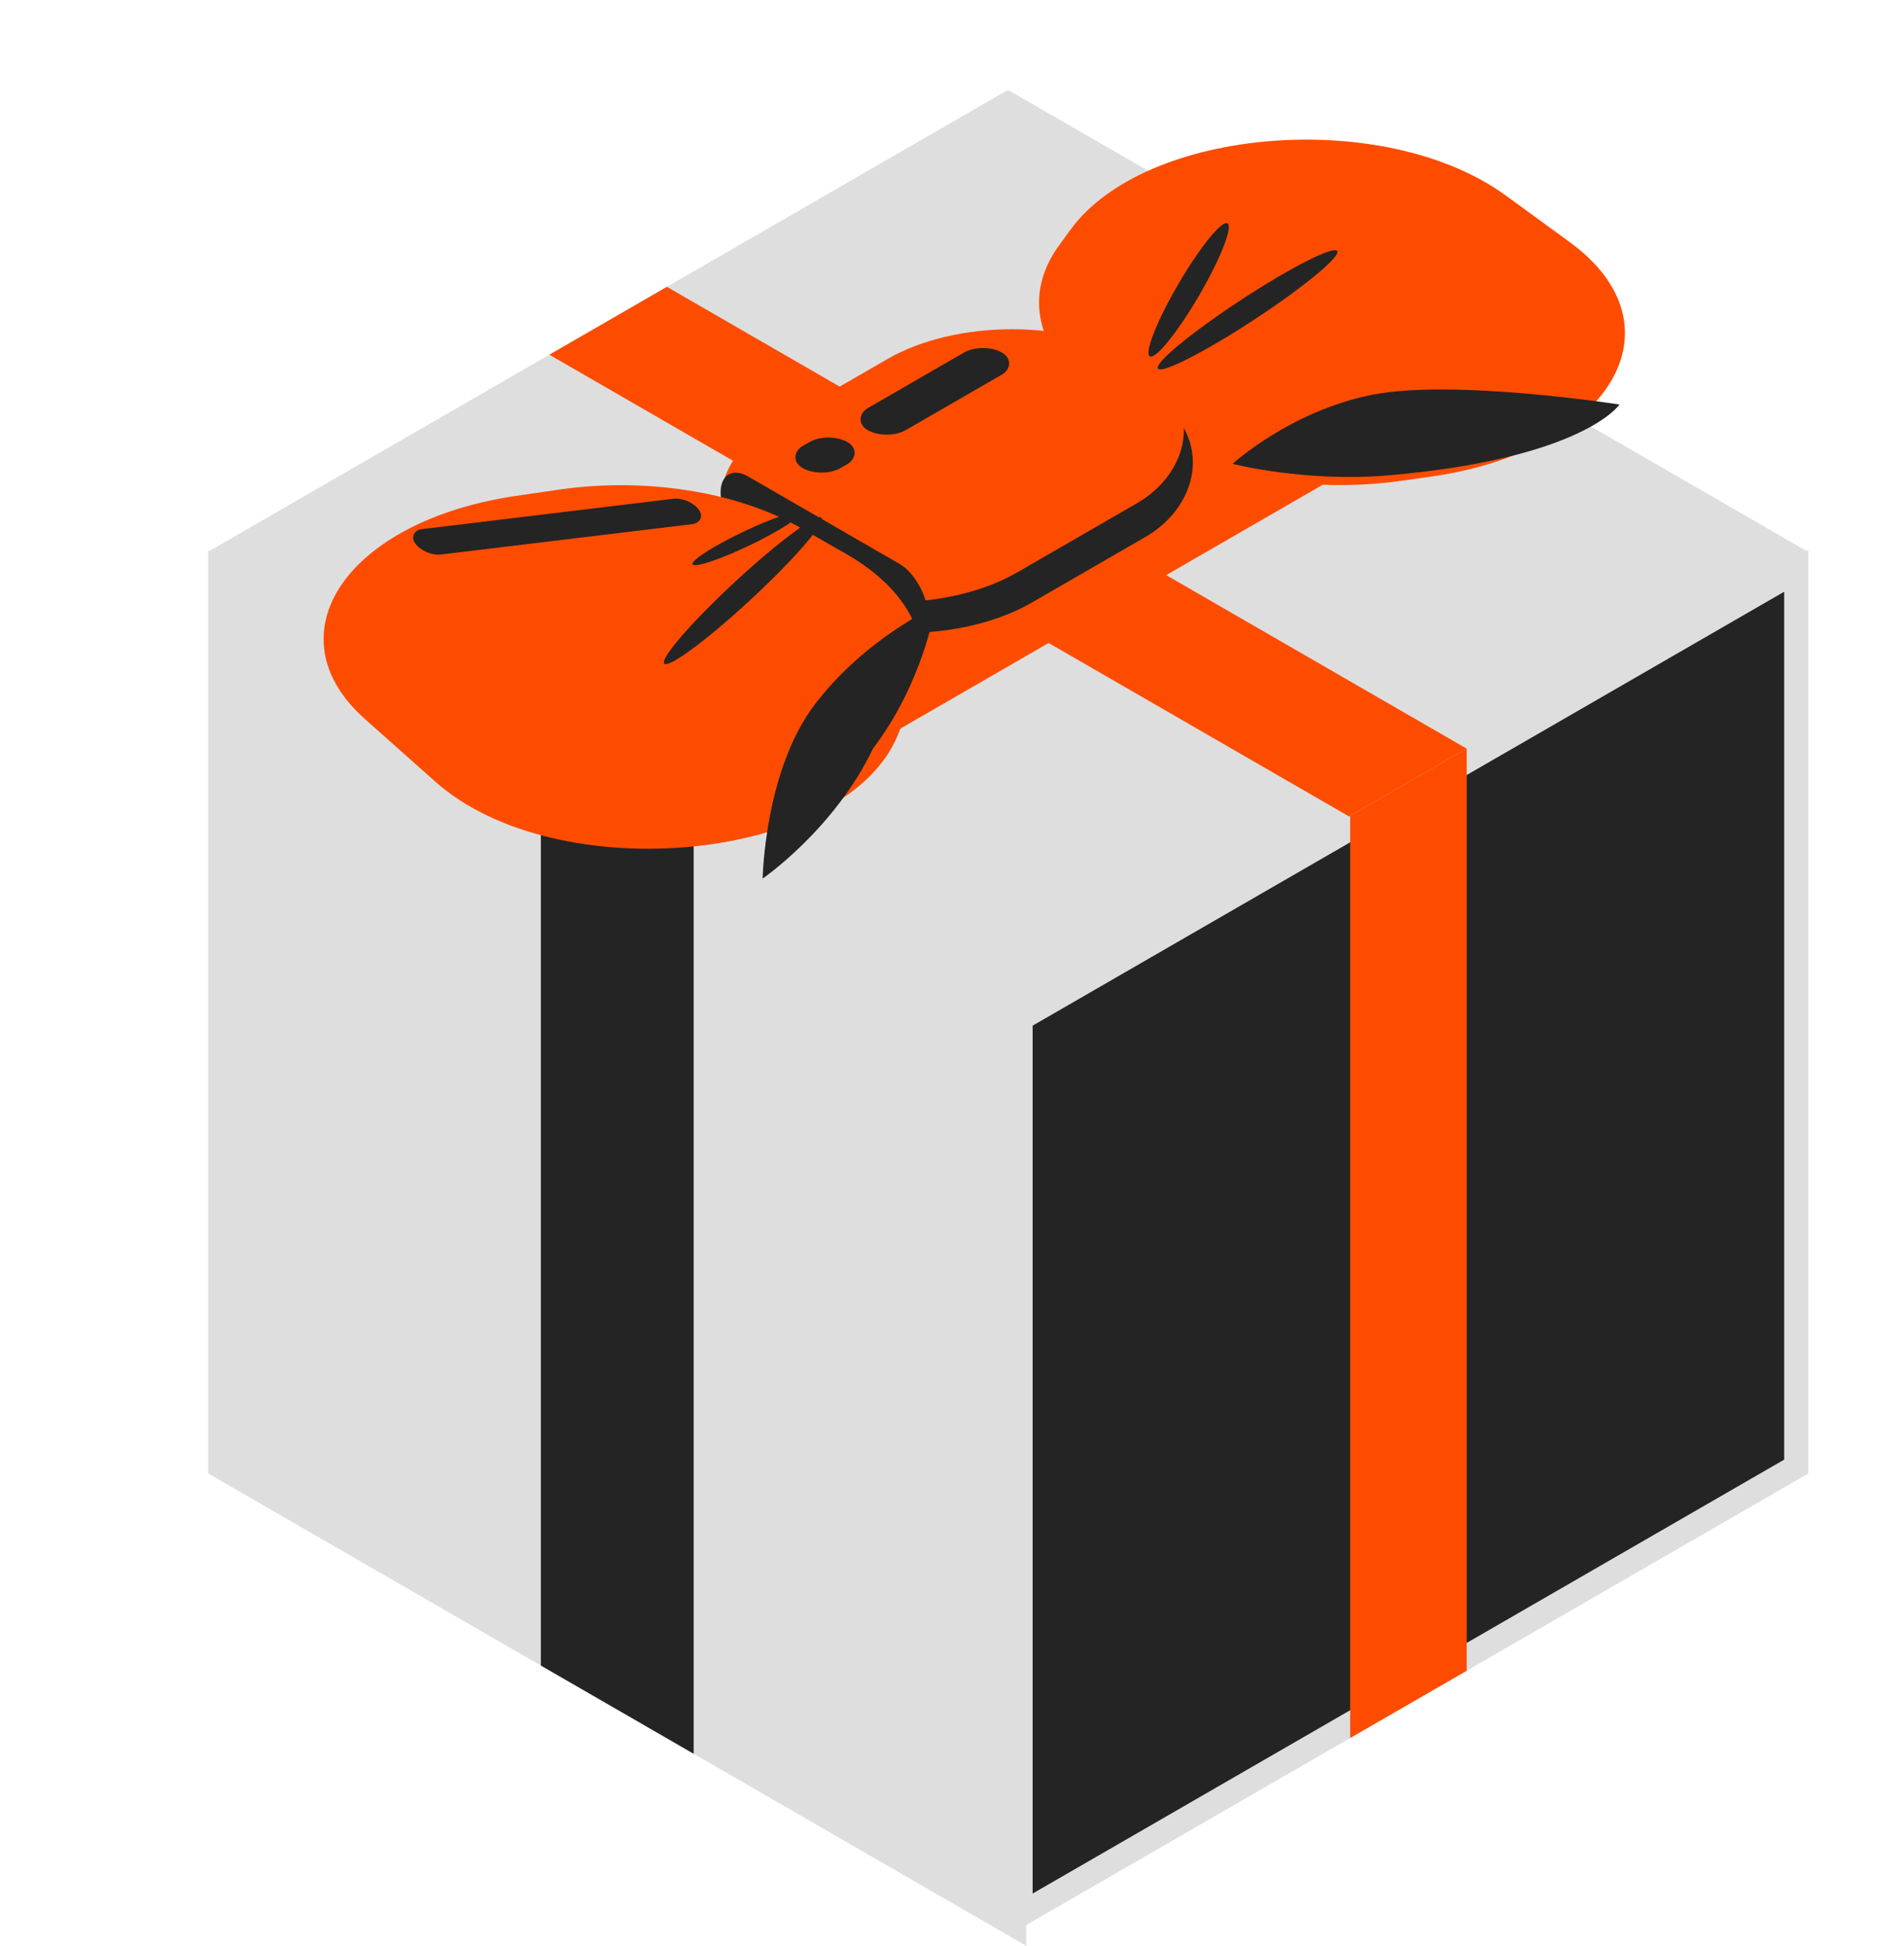
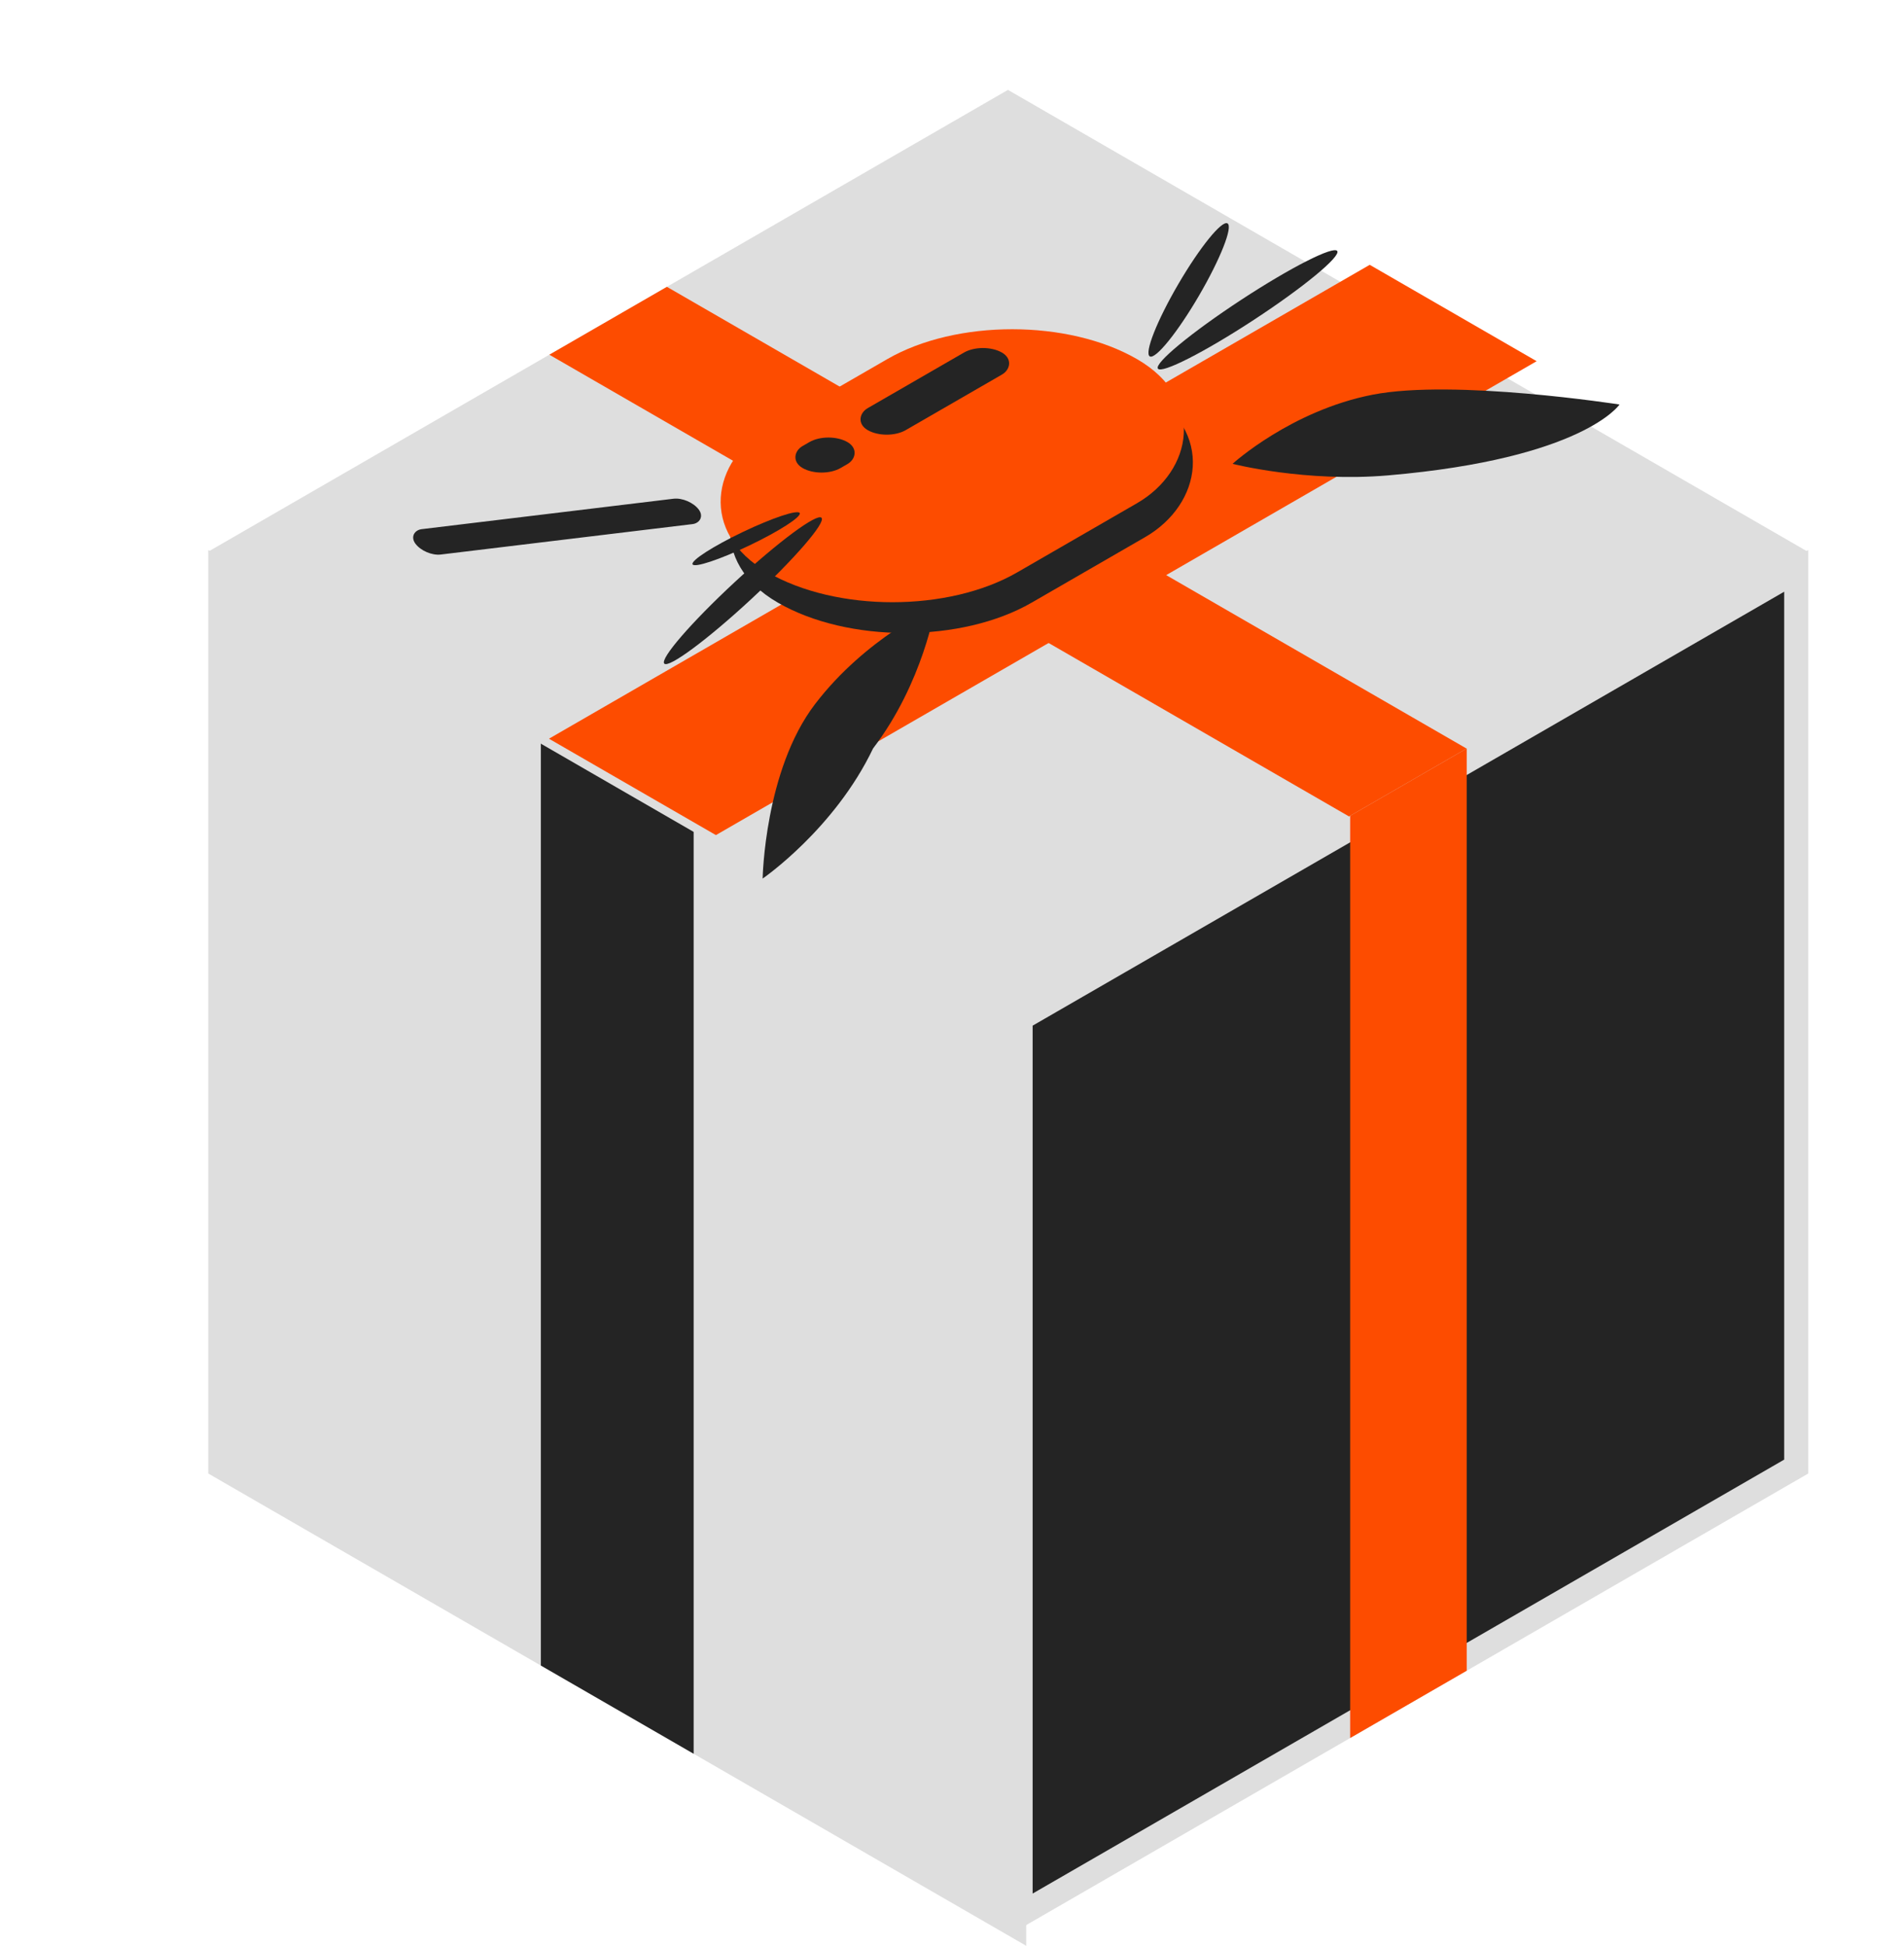
<svg xmlns="http://www.w3.org/2000/svg" width="137" height="140" viewBox="0 0 137 140" fill="none">
  <rect width="67.963" height="66.445" transform="matrix(0.866 0.5 -2.20305e-08 1 14.985 39.574)" fill="#DEDEDE" />
  <rect width="12.696" height="66.445" transform="matrix(0.866 0.5 -2.20305e-08 1 38.916 53.39)" fill="#242424" />
  <rect x="0.866" y="0.5" width="64.445" height="64.445" transform="matrix(0.866 -0.5 2.20305e-08 1 72.686 73.229)" fill="#242424" stroke="#DEDEDE" stroke-width="2" />
  <rect width="9.685" height="66.445" transform="matrix(0.866 -0.5 2.20305e-08 1 97.148 58.606)" fill="#FD4C00" />
  <rect width="66.445" height="66.445" transform="matrix(0.866 -0.5 0.866 0.5 14.985 39.69)" fill="#DEDEDE" />
  <rect width="9.767" height="66.445" transform="matrix(0.866 -0.5 0.866 0.5 39.527 25.521)" fill="#FD4C00" />
  <rect width="68.193" height="13.87" transform="matrix(0.866 -0.5 0.866 0.5 39.501 53.15)" fill="#FD4C00" />
-   <path d="M77.007 16.549C82.417 9.109 99.665 7.743 108.346 14.067L112.935 17.411C121.259 23.477 115.894 32.481 102.867 34.306L100.762 34.601C93.645 35.598 86.183 34.059 81.77 30.685L78.473 28.164C74.53 25.149 73.662 21.151 76.195 17.667L77.007 16.549Z" fill="#FD4C00" />
  <rect width="21.093" height="30.52" rx="10.546" transform="matrix(0.866 0.5 -0.866 0.5 73.264 22.826)" fill="#242424" />
  <rect width="20.743" height="30.69" rx="10.371" transform="matrix(0.866 0.5 -0.866 0.5 72.827 20.651)" fill="#FD4C00" />
-   <rect width="17.177" height="4.544" rx="2.272" transform="matrix(0.866 0.5 -2.20305e-08 1 51.851 33.141)" fill="#242424" />
-   <path d="M40.176 35.235C46.417 34.323 53.029 35.364 57.605 37.979L60.864 39.842C65.385 42.425 67.269 46.173 65.847 49.752L64.625 52.827C60.995 61.959 40.139 64.088 31.307 56.227L26.254 51.731C19.405 45.635 24.96 37.458 37.161 35.675L40.176 35.235Z" fill="#FD4C00" />
  <rect width="3.161" height="11.157" rx="1.581" transform="matrix(0.866 0.5 -0.866 0.5 70.727 24.578)" fill="#242424" />
  <rect width="3.161" height="3.73" rx="1.581" transform="matrix(0.866 0.5 -0.866 0.5 59.609 31.018)" fill="#242424" />
  <rect width="2.282" height="20.526" rx="1.141" transform="matrix(0.6 0.8 -0.993 0.12 49.592 35.747)" fill="#242424" />
  <ellipse cx="85.527" cy="20.858" rx="0.852" ry="5.541" transform="rotate(30.302 85.527 20.858)" fill="#242424" />
  <ellipse cx="89.767" cy="22.291" rx="0.852" ry="7.715" transform="rotate(56.756 89.767 22.291)" fill="#242424" />
  <ellipse cx="53.454" cy="42.5" rx="0.852" ry="7.715" transform="rotate(47.163 53.454 42.5)" fill="#242424" />
  <ellipse cx="53.688" cy="38.759" rx="0.539" ry="4.274" transform="rotate(64.462 53.688 38.759)" fill="#242424" />
  <path d="M58.64 50.667C55.006 55.431 54.875 63.214 54.875 63.214C54.875 63.214 60.049 59.657 62.818 53.854C66.452 49.09 67.31 43.635 67.31 43.635C67.31 43.635 62.275 45.903 58.64 50.667Z" fill="#242424" />
  <path d="M98.772 28.397C104.653 27.252 116.53 29.105 116.53 29.105C116.53 29.105 113.943 32.986 99.901 34.202C93.932 34.719 88.687 33.372 88.687 33.372C88.687 33.372 92.89 29.542 98.772 28.397Z" fill="#242424" />
</svg>